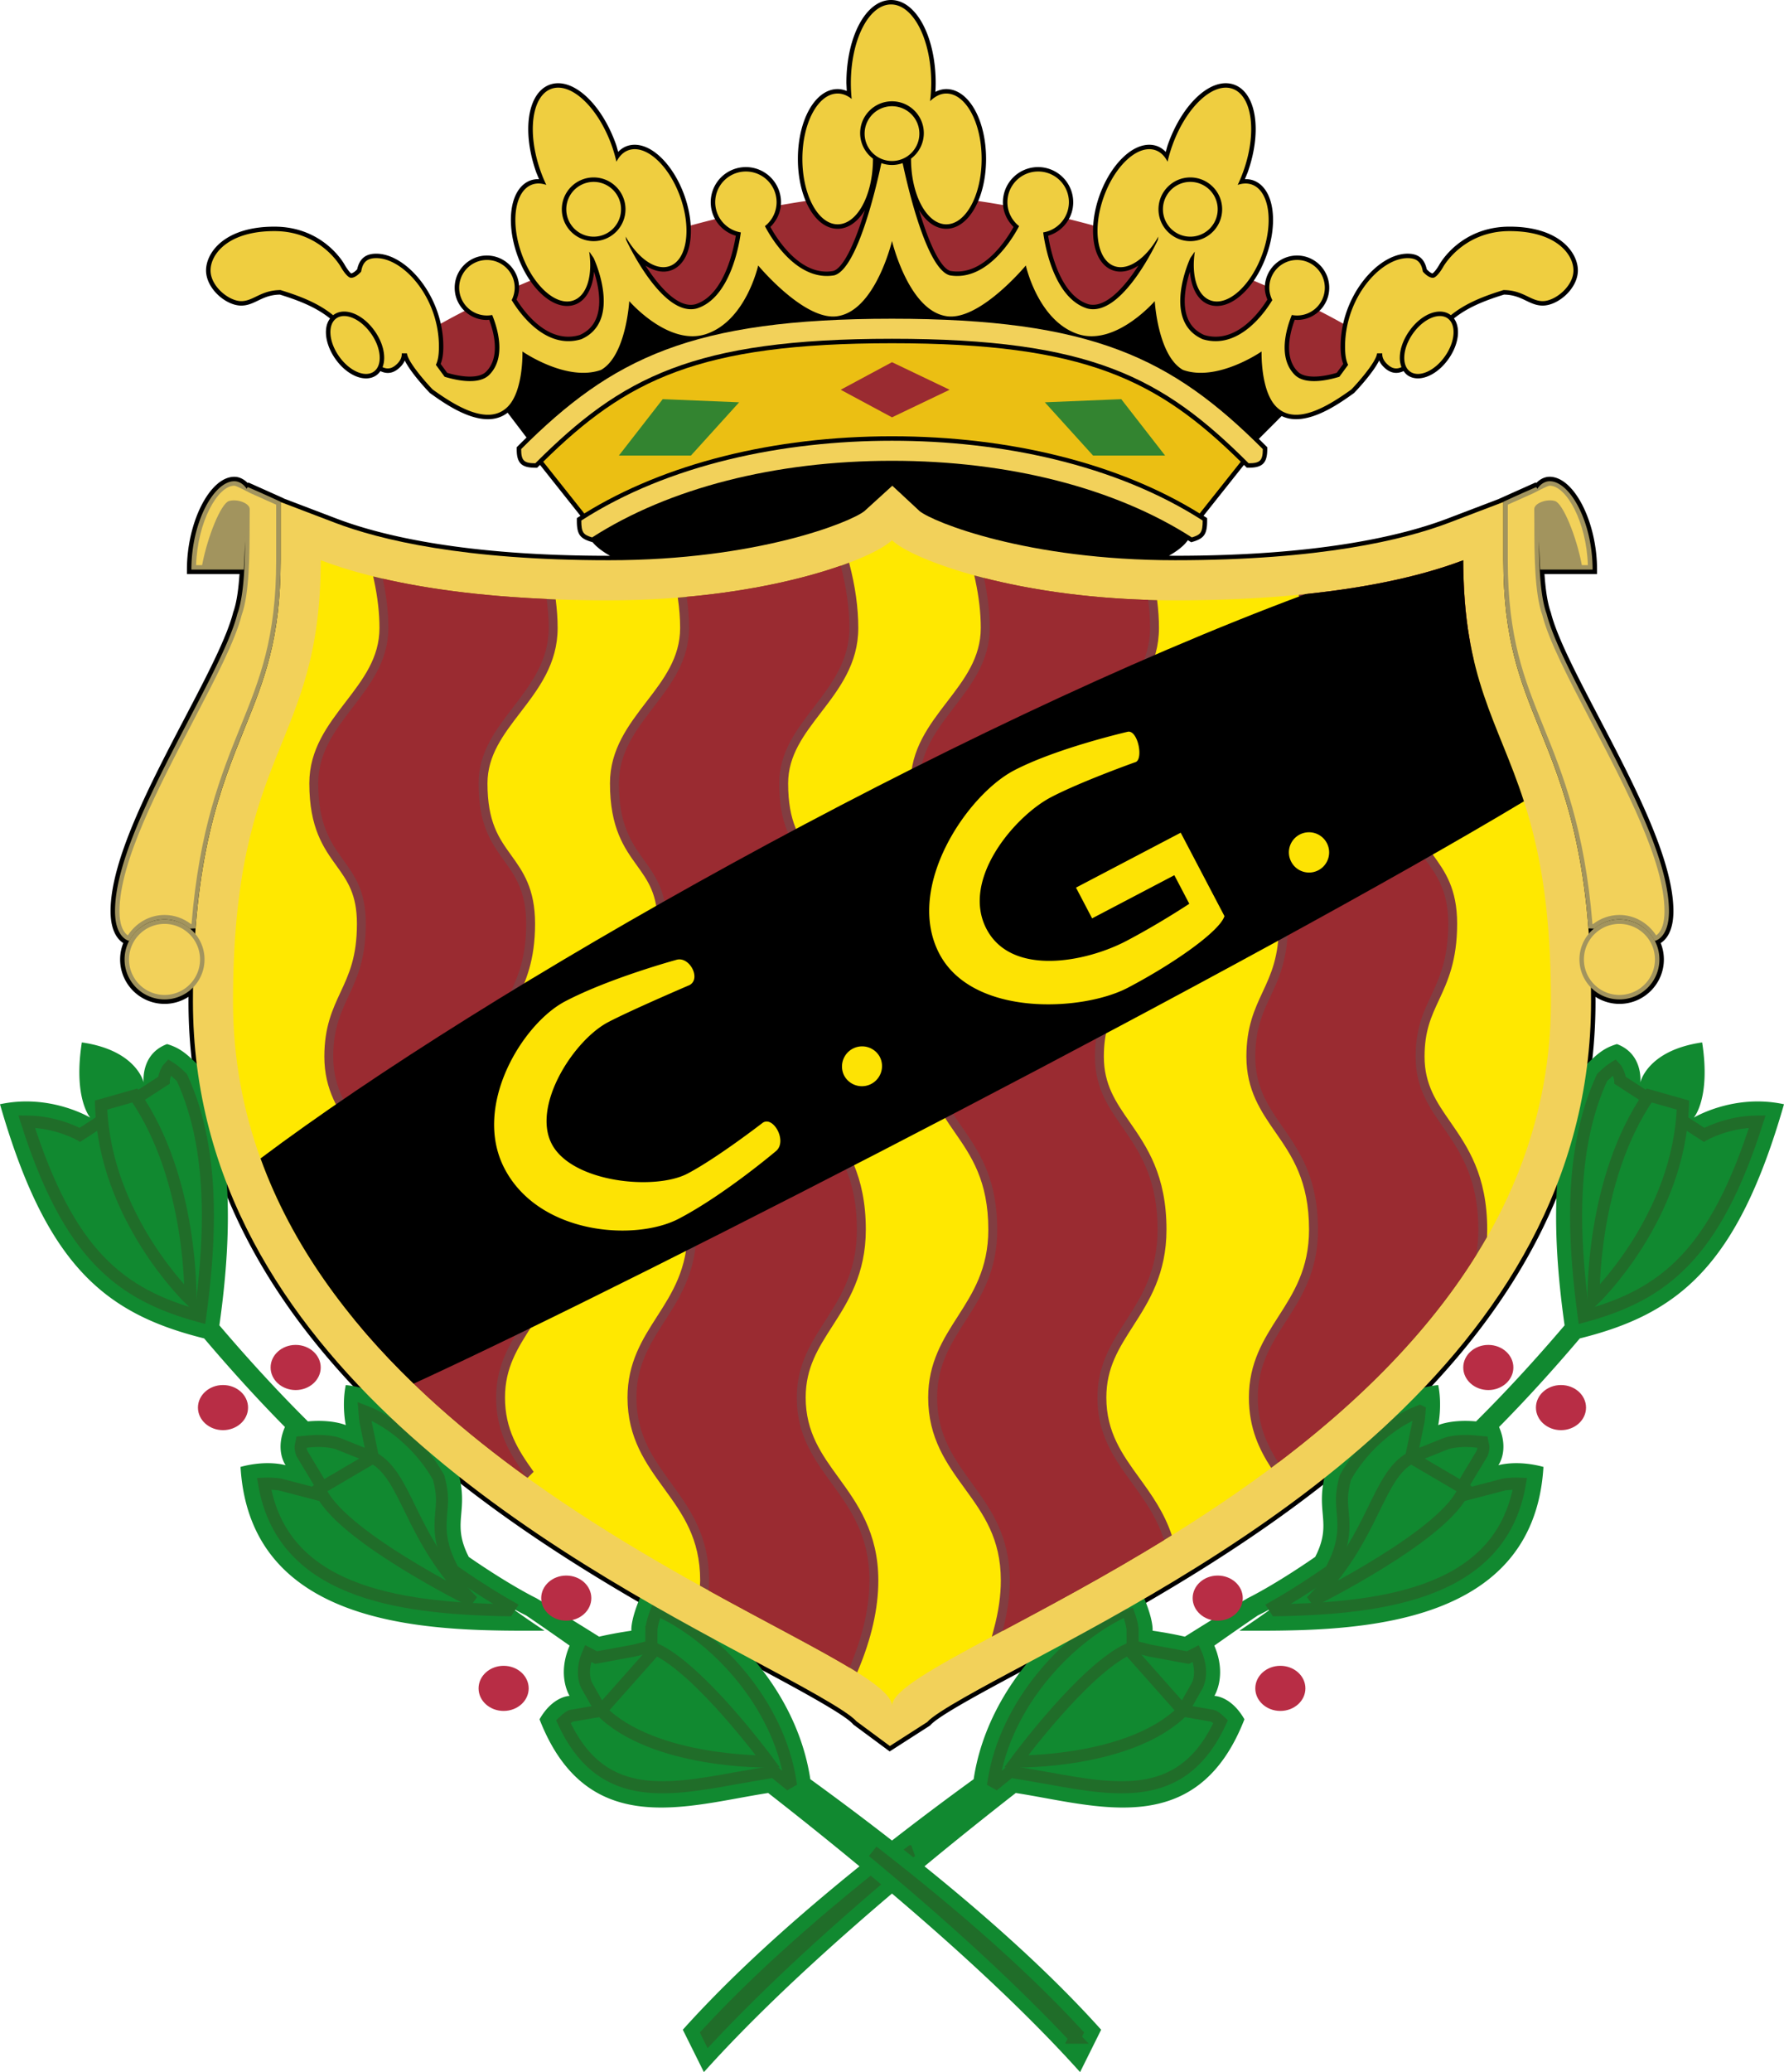
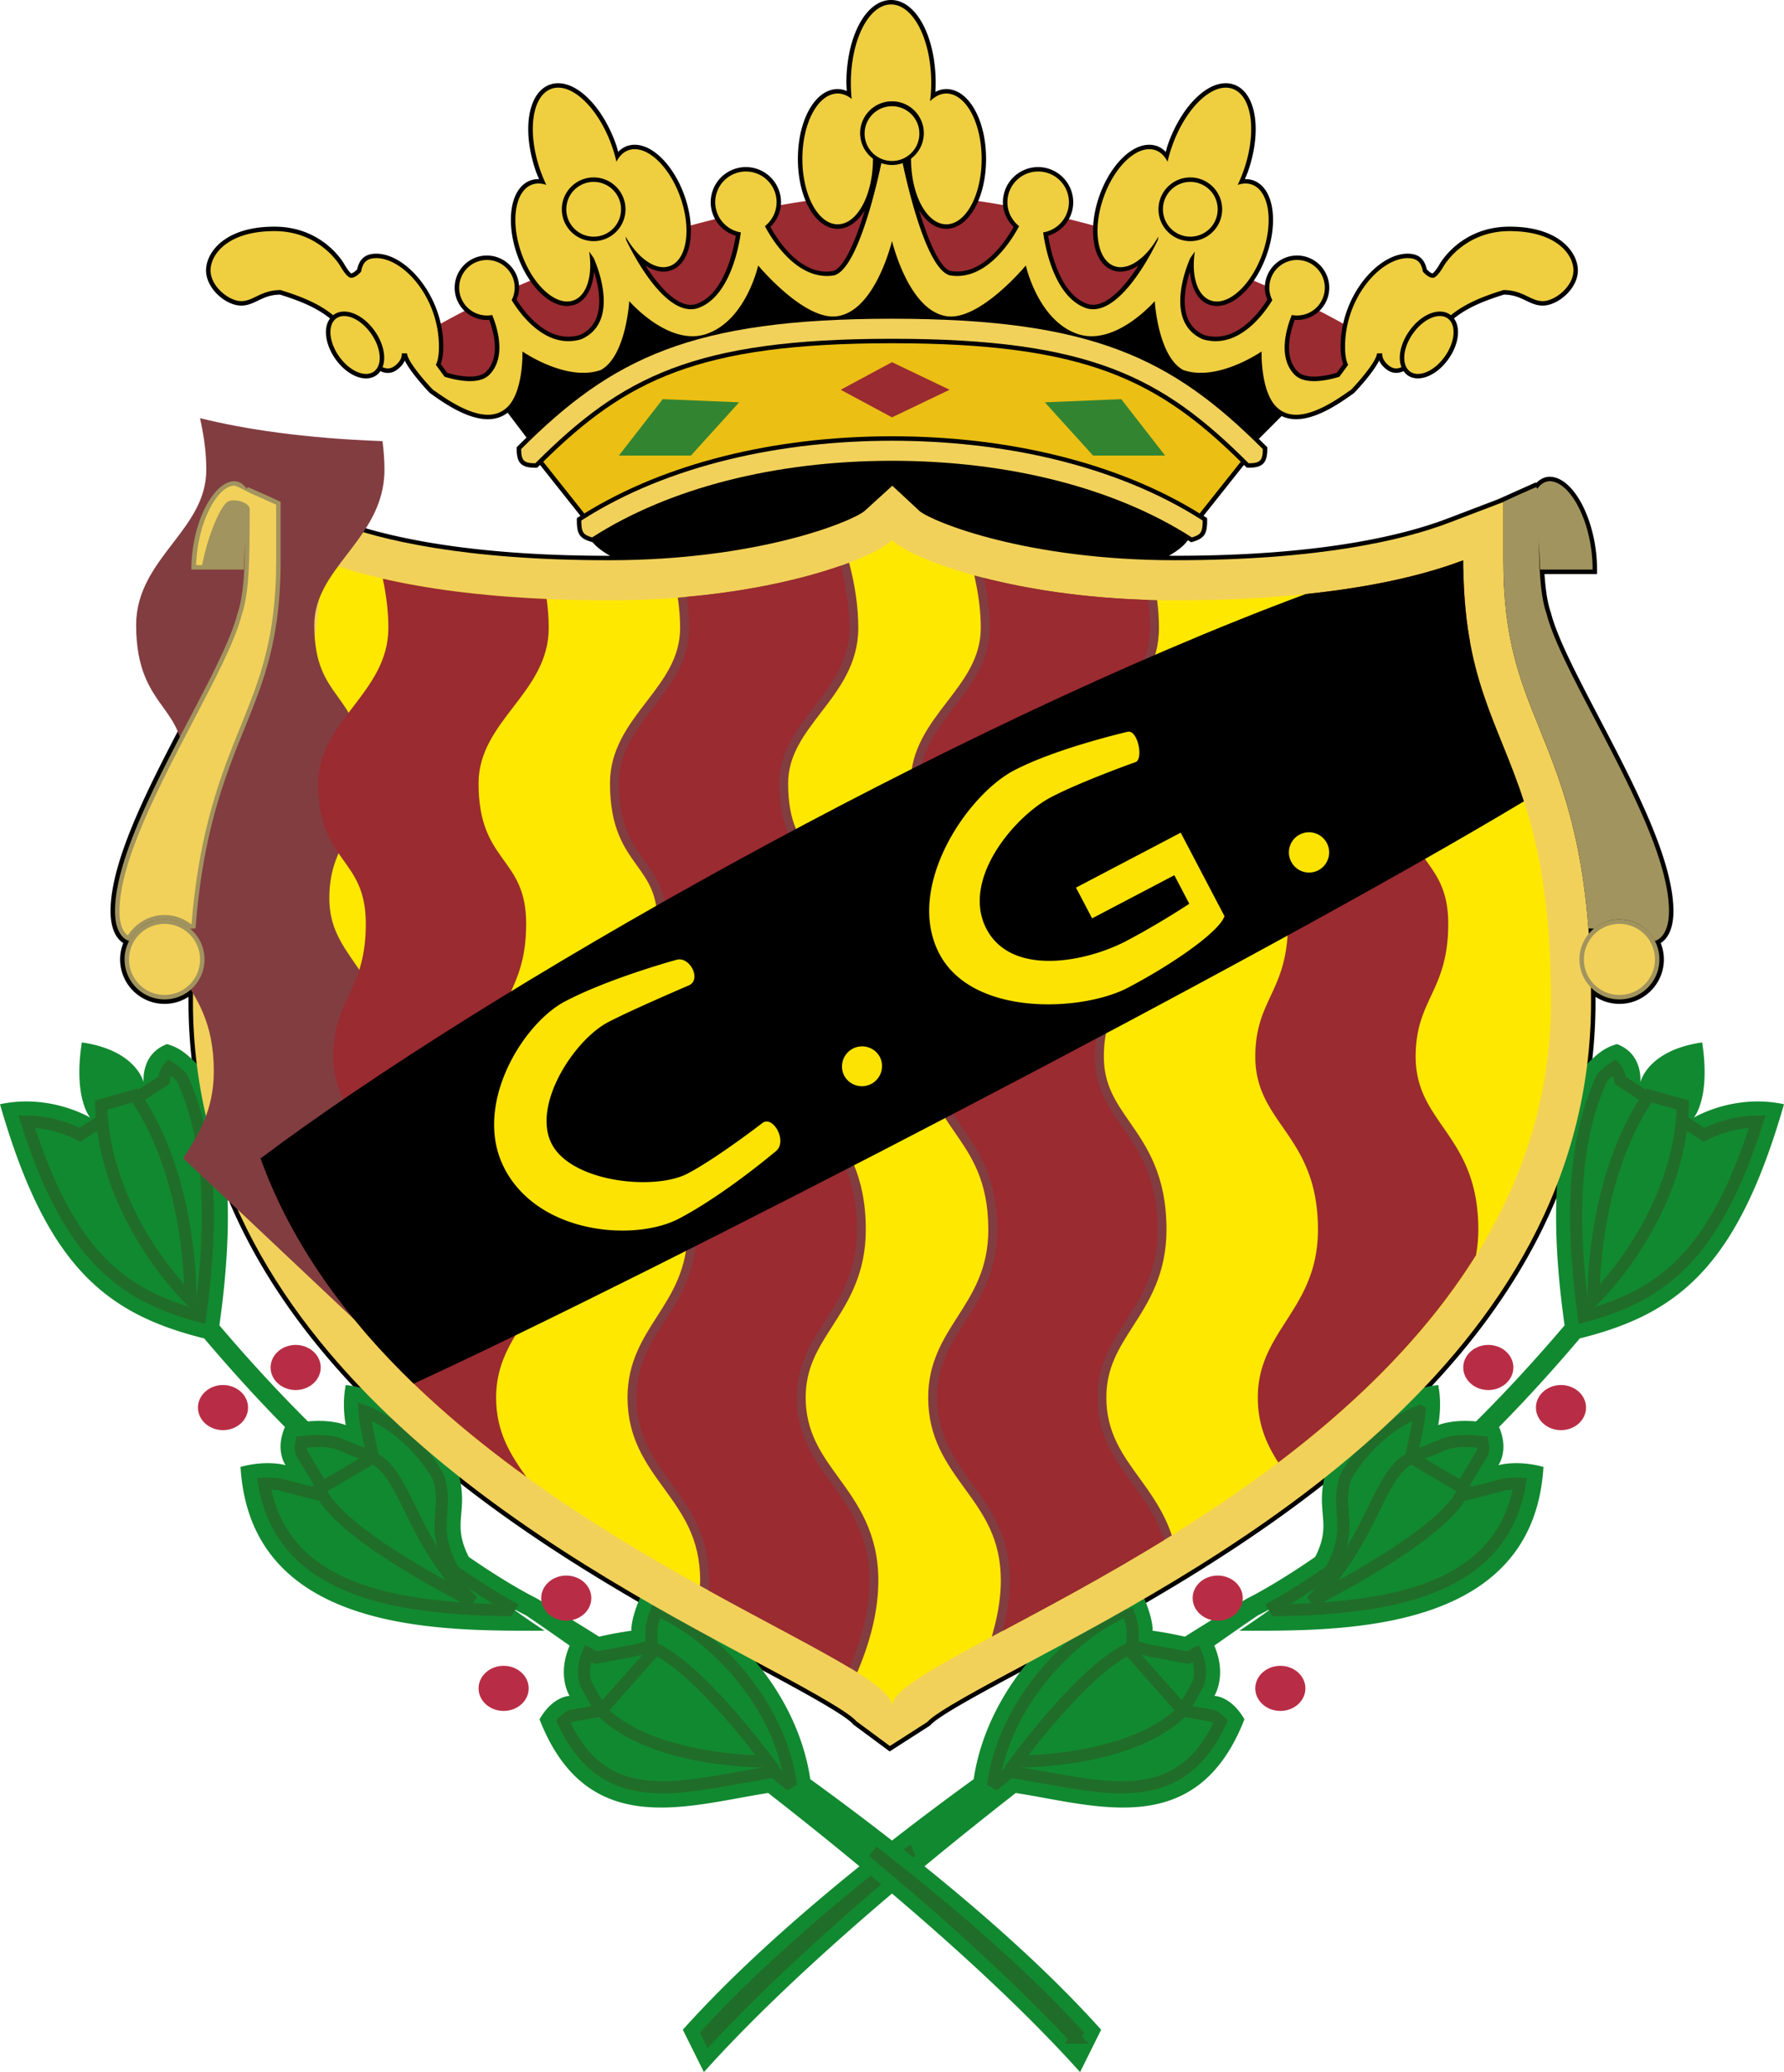
<svg xmlns="http://www.w3.org/2000/svg" viewBox="0 0 251.32 291.75">
  <path fill="#9a2b31" d="M107.754 31.842c.575 1.113 4.292 7.877 9.775 6.925 2.32-.633 4.345-6.714 5.575-11.368-.313.012-.631.028-.947.044-.89 2.494-2.414 4.141-4.151 4.141-1.551 0-2.934-1.313-3.845-3.372-1.583.221-3.183.481-4.792.774a4.3 4.3 0 0 1-1.615 2.856zm-35.247 8.672a3.9 3.9 0 0 1-.426 1.741c.904 1.511 4.644 7.083 9.815 5.505 5.883-2.594 1.73-11.437 1.73-11.437l-.148-.215-.383.139c.266 2.994-.562 5.432-2.315 6.054-1.704.607-3.818-.664-5.485-3.028-.951.395-1.885.791-2.791 1.188.001.018.003.035.003.053zm25.648 2.923c4.855-1.511 6.044-9.446 6.205-10.711a4.324 4.324 0 0 1-2.988-2.029 165.02 165.02 0 0 0-4.683 1.216c.138 2.765-.698 4.969-2.352 5.559-1.74.619-3.905-.715-5.586-3.172l-.251.083c1.146 2.289 5.434 10.166 9.655 9.054zm87.11.041a3.895 3.895 0 0 1-3.282.873c-.744 1.824-2.034 5.981.41 8.426 1.503 1.504 4.784.733 6.293.27l1.23-1.679c-.302-.583-.431-1.446-.431-2.568 0-1.001.114-1.968.306-2.898a88.097 88.097 0 0 0-4.526-2.424zM62.63 53.046c1.51.464 4.792 1.235 6.294-.27 2.446-2.445 1.156-6.602.412-8.426a3.893 3.893 0 0 1-3.285-.874 89.286 89.286 0 0 0-4.525 2.423c.191.931.306 1.897.306 2.899 0 1.122-.129 1.985-.43 2.568zm71.158-14.279c5.481.952 9.199-5.812 9.775-6.925a4.299 4.299 0 0 1-1.614-2.855 113.817 113.817 0 0 0-4.789-.772c-.913 2.057-2.299 3.37-3.852 3.37-1.73 0-3.255-1.647-4.146-4.141-.318-.016-.635-.032-.95-.044 1.23 4.653 3.256 10.734 5.576 11.367zm35.633 8.993c5.171 1.577 8.91-3.995 9.814-5.505a3.898 3.898 0 0 1-.423-1.741l.002-.052c-.906-.396-1.839-.793-2.792-1.188-1.667 2.363-3.78 3.634-5.483 3.027-1.754-.623-2.582-3.061-2.316-6.054-.128-.046-.256-.092-.382-.139l-.151.215s-4.151 8.844 1.731 11.437zm-19.475-17.063a4.331 4.331 0 0 1-2.988 2.029c.159 1.265 1.347 9.2 6.204 10.711 4.221 1.112 8.509-6.764 9.655-9.054l-.251-.083c-1.681 2.457-3.847 3.791-5.586 3.172-1.655-.589-2.49-2.794-2.352-5.559a160.103 160.103 0 0 0-4.682-1.216z" />
  <path d="M235.741 128.277c0-7.225-5.568-17.861-10.481-27.246-3.035-5.795-5.899-11.27-6.778-14.768-.504-1.385-.764-3.362-.904-5.439h7.405v-.627c0-6.718-3.246-13.069-6.68-13.069-.669 0-1.326.314-1.85.849-.024-.002-.054-.01-.074-.01h-.135l-5.095 2.281v.006l-7.247 2.761c-6.271 2.389-18.017 5.237-38.357 5.237-.293 0-.579-.005-.869-.007 1.226-.694 2.133-1.424 2.664-2.185.071.045.149.088.22.134l.245.157.279-.084c1.566-.478 1.971-1.089 1.971-2.976v-.341l-.289-.186c-.073-.047-.151-.09-.224-.137l5.698-7.171.217.214.185.184h.259c1.962 0 2.625-.663 2.625-2.624v-.259l-.186-.184a85.006 85.006 0 0 0-1.005-.992l3.218-3.218c3.381 1.646 8.036-1.691 10.162-3.214l.042-.031.035-.037c.031-.031 2.588-2.679 3.497-4.541.136.315.341.618.631.909.857.856 1.791 1.058 2.776.6l.034-.016c.157.226.339.432.565.594 1.564 1.089 4.101.069 5.776-2.318 1.454-2.069 1.719-4.392.752-5.689 1.706-1.362 3.768-2.342 7.054-3.356 1.351.018 2.235.435 3.085.844.753.362 1.463.704 2.37.704 2.163 0 4.951-2.401 4.951-4.952 0-2.478-2.563-6.162-9.621-6.162-6.865 0-9.771 5.124-9.891 5.342-.319.573-.788 1.166-.982 1.242-.177-.008-.56-.322-.798-.583-.321-1.478-1.167-2.196-2.689-2.196-4.252 0-9.446 6.036-9.446 13.083 0 1.066.14 1.824.37 2.445l-.915 1.248c-2.566.755-4.61.707-5.476-.159-.928-.927-1.237-2.164-1.237-3.404 0-1.483.438-2.94.803-3.911l.316.032c2.504 0 4.54-2.035 4.54-4.537s-2.036-4.537-4.54-4.537a4.541 4.541 0 0 0-4.535 4.537c0 .564.14 1.119.358 1.663-1.108 1.781-4.44 6.324-8.906 4.988-1.161-.522-1.936-1.328-2.363-2.464-.271-.717-.375-1.507-.375-2.303 0-1.503.375-3.016.731-4.127.208 2.332 1.135 4.066 2.699 4.623 2.796.997 6.358-2.064 8.107-6.97 1.125-3.151 1.209-6.402.221-8.486-.483-1.018-1.208-1.724-2.097-2.04a3.271 3.271 0 0 0-1.187-.171l.381-.916c.77-2.16 1.142-4.269 1.142-6.123 0-3.145-1.063-5.562-3.042-6.27-3.146-1.12-7.237 2.568-9.312 8.396-.121.34-.206.719-.311 1.073-.363-.366-.767-.653-1.226-.817-.89-.318-1.9-.23-2.918.253-2.082.987-4.071 3.56-5.194 6.714-1.125 3.154-1.209 6.405-.222 8.486.483 1.018 1.208 1.723 2.098 2.039 1.117.398 2.381.127 3.61-.667-1.929 2.987-4.632 6.074-7.057 5.436-4.011-1.249-5.338-7.622-5.663-9.641a4.913 4.913 0 0 0 3.533-4.718 4.953 4.953 0 0 0-4.949-4.947 4.956 4.956 0 0 0-4.955 4.947c0 1.324.556 2.553 1.498 3.48-.984 1.782-4.288 6.997-8.892 6.197-1.312-.36-2.928-3.559-4.426-8.572.994 1.637 2.336 2.635 3.839 2.635 3.143 0 5.607-4.32 5.607-9.836s-2.464-9.835-5.607-9.835c-.522 0-1.033.141-1.532.396.028-.425.041-.837.041-1.238 0-6.56-2.762-11.698-6.288-11.698-3.527 0-6.29 5.138-6.29 11.698 0 0 .028.557.058 1.112-.42-.17-.851-.27-1.291-.27-3.14 0-5.6 4.32-5.6 9.835 0 5.516 2.459 9.836 5.6 9.836 1.501 0 2.843-.996 3.839-2.629-1.501 5.01-3.128 8.209-4.481 8.579-4.556.789-7.851-4.428-8.834-6.21.943-.928 1.499-2.157 1.499-3.48a4.956 4.956 0 0 0-4.954-4.947 4.953 4.953 0 0 0-4.949 4.947 4.911 4.911 0 0 0 3.533 4.718c-.324 2.019-1.655 8.393-5.689 9.648-2.408.635-5.105-2.456-7.033-5.444 1.23.795 2.496 1.066 3.612.668.889-.317 1.615-1.021 2.097-2.039.988-2.081.904-5.333-.221-8.486-1.125-3.155-3.116-5.729-5.196-6.715-1.018-.482-2.026-.57-2.917-.252-.463.165-.866.449-1.226.813-.105-.356-.191-.734-.31-1.069-2.077-5.825-6.167-9.514-9.313-8.396-1.979.708-3.042 3.125-3.042 6.27 0 1.854.371 3.964 1.142 6.124 0 0 .186.445.38.915a3.276 3.276 0 0 0-1.184.169c-.89.317-1.616 1.023-2.099 2.042-.988 2.083-.903 5.333.22 8.485 1.748 4.906 5.31 7.967 8.11 6.97 1.565-.557 2.493-2.293 2.699-4.628.357 1.109.732 2.62.732 4.124 0 .796-.106 1.587-.375 2.308-.428 1.139-1.204 1.945-2.365 2.469-4.466 1.335-7.799-3.208-8.907-4.988.219-.544.36-1.1.36-1.663a4.543 4.543 0 0 0-4.537-4.537c-2.503 0-4.541 2.035-4.541 4.537s2.037 4.537 4.541 4.537l.319-.032c.363.971.802 2.428.802 3.911 0 1.24-.311 2.477-1.237 3.403-.865.867-2.911.915-5.479.16l-.914-1.248c.232-.621.371-1.379.371-2.445 0-7.046-5.195-13.083-9.448-13.083-1.52 0-2.366.717-2.687 2.195-.238.262-.627.575-.863.575-.13-.067-.599-.661-.918-1.236-.119-.216-3.024-5.339-9.889-5.339-7.059 0-9.622 3.685-9.622 6.162 0 2.551 2.79 4.952 4.952 4.952.907 0 1.617-.342 2.369-.704.85-.409 1.734-.826 3.084-.844 3.292 1.016 5.355 1.998 7.063 3.363a2.863 2.863 0 0 0-.522 1.232c-.232 1.329.24 2.993 1.265 4.451 1.676 2.388 4.211 3.407 5.773 2.32.229-.163.419-.365.577-.592l.035.016c.996.459 1.901.263 2.77-.603a2.93 2.93 0 0 0 .631-.907c.909 1.866 3.467 4.508 3.499 4.539l.037.036.041.031c2.289 1.641 7.512 5.384 10.911 2.743l2.661 3.497c-.399.388-.799.783-1.2 1.184l-.184.184v.259c0 1.961.662 2.624 2.624 2.624h.26l.184-.184c.073-.072.146-.142.217-.214l5.699 7.17c-.073.046-.151.09-.224.137l-.288.186v.342c0 1.886.405 2.498 1.971 2.976l.254.078c.546.66 1.376 1.298 2.453 1.906l-.169.001c-20.339 0-32.086-2.849-38.358-5.237l-7.417-2.826-.199-.107-4.734-2.118-.125.003c-.021 0-.05.007-.075.01-.523-.535-1.18-.849-1.85-.849-3.434 0-6.679 6.351-6.679 13.069v.627h7.407c-.138 2.068-.395 4.029-.887 5.376-.897 3.56-3.763 9.035-6.797 14.83-4.913 9.385-10.481 20.021-10.481 27.246 0 2.852 1.041 4.027 1.79 4.504a6.2 6.2 0 0 0-.445 2.305 6.267 6.267 0 0 0 6.261 6.258c1.243 0 2.4-.369 3.376-.997-.001.222-.006.433-.006.656 0 50.925 51.726 78.583 79.515 93.443 5.746 3.073 12.897 6.897 14.105 8.314l.047.056 5.112 3.781 5.701-3.657.06-.066c1.182-1.354 8.101-5.043 13.66-8.008 27.999-14.935 80.014-42.675 80.014-93.863 0-.223-.005-.435-.007-.656a6.231 6.231 0 0 0 3.375.997c3.453 0 6.262-2.808 6.262-6.258 0-.815-.161-1.59-.444-2.305.749-.477 1.789-1.651 1.789-4.505z" />
  <path fill="#118930" d="M137.164 250.505c2.057-13.726 13.708-24.594 23.086-27.493 2.36 4.7 2.117 6.589 2.117 6.589s2.164.288 4.547.838c5.479-3.441 8.866-5.428 8.866-5.428s3.568-1.712 9.5-5.804c.091-.188.174-.35.268-.549 2.058-4.531-.356-5.943 1.294-11.648 2.763-5.294 9.001-11.294 15.766-12.001.587 2.881 0 5.648 0 5.648s1.853-.841 5.33-.527c3.97-3.938 8.157-8.453 12.473-13.526-1.997-14.125-1.784-26.718 2.904-36.542 1.648-1.647 2.646-2.529 4.473-3.058 3.764 1.412 3.292 5.413 3.292 5.413s.94-4.531 8.709-5.648c1.231 7.882-1.177 10.591-1.177 10.591s5.647-3.416 12.706-1.884c-6.541 22.777-14.827 29.5-28.762 32.969-3.919 4.614-7.738 8.792-11.377 12.473 1.439 3.312-.101 5.385-.101 5.385s2.572-.794 6.354.235c-1.412 23.711-28.887 23.063-42.829 23.063 1.947-1.297 3.471-2.351 4.702-3.265a43.89 43.89 0 0 1-2.097 1.11c-.106.063-2.399 1.616-6.157 4.264.005.003.016.006.021.008 1.824 4.236 0 7.06 0 7.06s2.352 0 4.236 3.296c-6.677 17.116-20.762 12.141-32.212 10.374-15.136 11.816-32.147 26.171-43.936 39.301l-2.968-5.968c11.026-12.294 26.554-24.815 40.972-35.276z" />
  <path fill="#118930" stroke="#206d29" stroke-miterlimit="2.613" stroke-width="1.701" d="M228.273 152.133c.001-.06-.25-1.326-.802-1.887-.484.297-1.071.773-1.781 1.466-2.435 5.298-3.659 11.647-3.659 19.496 0 4.246.382 8.963 1.078 14.136 11.313-3.064 18.507-8.754 24.448-27.431-4.291.022-7.46 1.848-7.499 1.871z" />
  <path fill="#118930" stroke="#206d29" stroke-miterlimit="2.613" stroke-width="1.701" d="M237.079 155.594c-.471 15.884-12.588 27.414-12.588 27.414s-.41-16.883 7.823-28.767zm-37.092 43.093c-4.396 1.668-8.428 5.613-10.474 9.378-.319 1.199-.466 2.201-.466 3.053 0 .611.049 1.172.1 1.749.052.611.106 1.252.106 1.943 0 1.396-.224 3.006-1.146 5.039l-.606 1.258-.614.423c-3.269 2.255-5.757 3.755-7.429 4.703.157.243.162.255.314.484 16.045-.263 31.779-2.785 34.341-17.815-1.311-.053-2.192.099-2.242.113l-6.778 1.767 3.646-6.062c.035-.058.229-.408.229-1.031 0-.166-.117-.441-.149-.645-.261-.026-1.137-.104-1.137-.104-2.569-.23-3.953.308-3.967.313l-4.931 1.967 1.057-5.136c.002-.009.087-.617.146-1.397z" />
  <path fill="#118930" stroke="#206d29" stroke-miterlimit="2.613" stroke-width="1.701" d="M206.266 209.61c-2.254 6.345-21.545 15.872-21.545 15.872 9.004-9 9.122-17.563 14.063-20.262zm-47.478 17.034c-8.211 3.64-17.174 13.217-18.831 24.281 0 0-.039.248-.071.483.516-.407.952-.778 1.476-1.187l.934-.777 5.389.931c10.247 1.864 19.095 3.279 24.27-7.969-.564-.545-1.038-.811-1.063-.814l-4.236-.732 2.01-3.552c.024-.044.394-.72.394-1.868 0-.701-.138-1.582-.577-2.604l-.016-.034-1.119.585-5.353-.985-2.44-.624-.003-2.348c-.002-.013-.022-.878-.764-2.786z" />
  <path fill="#118930" stroke="#206d29" stroke-miterlimit="2.613" stroke-width="1.701" d="M158.955 232.189c-6.352 2.942-15.824 15.825-15.824 15.825s16.093.272 23.522-7.155z" />
  <path fill="#b82d45" d="M216.374 198.185c0 1.754 1.579 3.177 3.529 3.177s3.529-1.423 3.529-3.177c0-1.752-1.579-3.176-3.529-3.176s-3.529 1.423-3.529 3.176zm-10.238-5.647c0 1.752 1.58 3.178 3.53 3.178 1.949 0 3.529-1.425 3.529-3.178 0-1.754-1.58-3.177-3.529-3.177-1.95 0-3.53 1.423-3.53 3.177zm-29.297 45.181c0 1.754 1.58 3.176 3.53 3.176 1.949 0 3.529-1.422 3.529-3.176s-1.58-3.177-3.529-3.177c-1.95 0-3.53 1.423-3.53 3.177zm-8.824-12.708c0 1.754 1.581 3.178 3.529 3.178 1.95 0 3.531-1.424 3.531-3.178s-1.581-3.176-3.531-3.176c-1.948 0-3.529 1.422-3.529 3.176z" />
  <g fill="#118930">
    <path stroke="#206d29" stroke-miterlimit="2.613" stroke-width="1.701" d="M128.369 260.664c-11.885 9.199-21.517 17.791-28.759 25.646.124.248.152.307.292.591 7.385-7.851 16.807-16.588 28.467-26.237z" />
    <path d="M114.152 250.505c-2.056-13.726-13.708-24.594-23.085-27.493-2.361 4.7-2.118 6.589-2.118 6.589s-2.164.288-4.549.838c-5.479-3.441-8.864-5.428-8.864-5.428s-3.568-1.712-9.501-5.804c-.09-.188-.173-.35-.266-.549-2.057-4.531.354-5.943-1.294-11.648-2.765-5.294-9-11.294-15.765-12.001-.588 2.881 0 5.648 0 5.648s-1.853-.841-5.332-.527c-3.969-3.938-8.157-8.453-12.472-13.526 1.997-14.125 1.784-26.718-2.904-36.542-1.648-1.647-2.647-2.529-4.471-3.058-3.764 1.412-3.294 5.413-3.294 5.413s-.94-4.531-8.707-5.648c-1.234 7.882 1.178 10.591 1.178 10.591S7.059 153.944 0 155.476c6.54 22.777 14.826 29.5 28.76 32.969 3.918 4.614 7.739 8.792 11.379 12.473-1.439 3.312.099 5.385.099 5.385s-2.575-.794-6.354.235c1.411 23.711 28.884 23.063 42.826 23.063-1.945-1.297-3.471-2.351-4.7-3.265a44.148 44.148 0 0 0 2.096 1.11c.107.063 2.398 1.616 6.157 4.264a.21.21 0 0 1-.023.008c-1.822 4.236 0 7.06 0 7.06s-2.352 0-4.235 3.296c6.679 17.116 20.764 12.141 32.213 10.374 15.138 11.816 32.147 26.171 43.937 39.301l2.967-5.968c-11.023-12.294-26.552-24.815-40.97-35.276z" />
    <path stroke="#206d29" stroke-miterlimit="2.613" stroke-width="1.701" d="M11.258 159.783c-.038-.022-3.209-1.848-7.501-1.871 5.944 18.677 13.139 24.367 24.449 27.431.699-5.173 1.08-9.891 1.08-14.136 0-7.848-1.224-14.198-3.661-19.496-.709-.692-1.296-1.169-1.782-1.466-.55.561-.802 1.827-.798 1.887z" />
    <path stroke="#206d29" stroke-miterlimit="2.613" stroke-width="1.701" d="M14.236 155.594c.472 15.884 12.589 27.414 12.589 27.414s.411-16.883-7.824-28.767zm37.24 44.49 1.055 5.136-4.931-1.967c-.014-.005-1.397-.543-3.968-.313 0 0-.873.078-1.135.104-.034.204-.148.479-.148.645 0 .623.193.973.229 1.031l3.644 6.062-6.777-1.767c-.049-.015-.932-.166-2.241-.113 2.562 15.03 18.296 17.553 34.339 17.815.15-.229.158-.241.314-.484-1.67-.948-4.159-2.448-7.425-4.703l-.615-.423-.608-1.258c-.922-2.033-1.147-3.643-1.147-5.039 0-.691.054-1.332.107-1.943.049-.577.099-1.138.099-1.749 0-.852-.144-1.854-.464-3.053-2.046-3.766-6.079-7.71-10.474-9.378.058.78.144 1.388.146 1.397z" />
    <path stroke="#206d29" stroke-miterlimit="2.613" stroke-width="1.701" d="M45.049 209.61c2.253 6.345 21.545 15.872 21.545 15.872-9.003-9-9.122-17.563-14.064-20.262zm46.717 19.819-.003 2.348-2.439.624-5.354.985-1.12-.585-.015.034c-.439 1.022-.577 1.903-.577 2.604 0 1.148.369 1.824.394 1.868l2.012 3.552-4.238.732c-.026.004-.498.27-1.064.814 5.176 11.248 14.024 9.833 24.27 7.969l5.39-.931.936.777c.522.408.958.779 1.475 1.187l-.072-.483c-1.658-11.064-10.619-20.642-18.833-24.281-.743 1.909-.762 2.774-.762 2.786z" />
    <path stroke="#206d29" stroke-miterlimit="2.613" stroke-width="1.701" d="M92.362 232.189c6.352 2.942 15.824 15.825 15.824 15.825s-16.093.272-23.522-7.155z" />
  </g>
  <path fill="#b82d45" d="M34.944 198.185c0 1.754-1.58 3.177-3.53 3.177-1.949 0-3.529-1.423-3.529-3.177 0-1.752 1.58-3.176 3.529-3.176 1.95 0 3.53 1.423 3.53 3.176zm10.236-5.647c0 1.752-1.58 3.178-3.529 3.178-1.95 0-3.53-1.425-3.53-3.178 0-1.754 1.581-3.177 3.53-3.177s3.529 1.423 3.529 3.177zm29.298 45.181c0 1.754-1.581 3.176-3.531 3.176-1.949 0-3.529-1.422-3.529-3.176s1.58-3.177 3.529-3.177c1.95 0 3.531 1.423 3.531 3.177zm8.823-12.708c0 1.754-1.581 3.178-3.53 3.178s-3.53-1.424-3.53-3.178 1.581-3.176 3.53-3.176 3.53 1.422 3.53 3.176z" />
  <path fill="#118930" stroke="#206d29" stroke-miterlimit="2.613" stroke-width="1.701" d="M151.415 286.901c.141-.284.167-.343.292-.591-7.242-7.855-16.873-16.447-28.759-25.646 11.659 9.649 21.081 18.386 28.467 26.237z" />
  <path fill="#f2d15a" d="m121.666 72.063.101-.095c-1.874 1.525-15.083 6.912-35.994 6.912-20.438 0-32.261-2.87-38.582-5.277l-7.657-2.918v8.195c0 11.122-2.343 16.909-5.055 23.609-3.422 8.452-7.299 18.032-7.299 38.514 0 50.547 51.511 78.094 79.183 92.89 6.096 3.26 13.003 6.956 14.287 8.46l4.707 3.482 5.263-3.375c1.263-1.444 7.973-5.021 13.893-8.179 27.827-14.842 79.626-42.47 79.626-93.279 0-20.482-3.877-30.062-7.3-38.514-2.714-6.701-5.055-12.487-5.055-23.609v-8.195l-7.658 2.918c-6.32 2.407-18.144 5.277-38.581 5.277-20.911 0-34.12-5.387-35.994-6.912l-3.847-3.577z" />
  <path fill="#ffe800" d="M125.658 240.189c0-8.472 92.833-34.592 92.833-99.186 0-36.004-12.354-35.65-12.354-62.124-7.412 2.824-20.12 5.648-40.592 5.648-22.237 0-37.239-5.825-39.886-8.472-2.647 2.647-17.649 8.472-39.886 8.472-20.472 0-33.179-2.824-40.592-5.648 0 26.473-12.354 26.12-12.354 62.124-.001 64.595 92.831 90.361 92.831 99.186z" />
  <path fill="#823d41" d="M139.722 230.437c7.015-3.751 15.987-8.449 25.354-14.269-1.08-3.242-2.853-5.707-4.577-8.086-2.388-3.296-4.643-6.409-4.643-11.308 0-4.196 1.746-6.916 3.767-10.066 2.205-3.435 4.705-7.329 4.705-13.585 0-7.671-2.762-11.651-5.199-15.164-1.945-2.803-3.625-5.225-3.625-9.19 0-3.619.943-5.649 2.04-7.999 1.195-2.566 2.548-5.475 2.548-10.709 0-4.968-1.717-7.353-3.377-9.66-1.712-2.379-3.33-4.625-3.33-10.107 0-3.943 2.239-6.861 4.609-9.952 2.594-3.378 5.275-6.873 5.275-11.932 0-1.246-.087-2.529-.261-3.911-10.542-.212-19.322-1.717-25.758-3.485l.136.625c.519 2.38.781 4.658.781 6.771 0 4.208-2.309 7.218-4.753 10.405-2.522 3.286-5.129 6.685-5.129 11.479 0 6.29 2.02 9.096 3.803 11.573 1.558 2.165 2.903 4.034 2.903 8.193 0 4.678-1.125 7.093-2.315 9.65-1.119 2.401-2.274 4.883-2.274 9.058 0 4.751 2.072 7.736 4.074 10.622 2.336 3.367 4.752 6.848 4.752 13.732 0 5.52-2.19 8.931-4.306 12.23-2.049 3.19-4.166 6.489-4.166 11.421 0 5.711 2.605 9.3 5.125 12.77 2.627 3.62 5.111 7.039 5.111 12.996 0 2.102-.324 4.376-.966 6.762z" />
  <path fill="#9a2b31" d="M163.983 216.837c-2.448-7.772-9.381-11.051-9.381-20.063 0-9.531 8.472-12.355 8.472-23.651 0-13.412-8.825-14.824-8.825-24.354 0-8.119 4.589-9.178 4.589-18.708 0-9.531-6.707-8.475-6.707-19.767 0-8.824 9.884-12.707 9.884-21.884 0-1.341-.105-2.659-.274-3.945-9.266-.28-17.107-1.554-23.128-3.094.48 2.201.811 4.591.811 7.039 0 9.177-9.882 13.06-9.882 21.884 0 11.292 6.707 10.236 6.707 19.767 0 9.53-4.589 10.589-4.589 18.708 0 9.53 8.825 10.942 8.825 24.354 0 11.296-8.472 14.12-8.472 23.651 0 10.94 10.236 13.411 10.236 25.766 0 2.427-.402 4.83-1.009 7.088 6.489-3.464 14.424-7.681 22.743-12.791z" />
-   <path fill="#823d41" d="M209.482 174.179c.017-.348.027-.7.027-1.055 0-7.671-2.762-11.651-5.198-15.164-1.945-2.803-3.627-5.225-3.627-9.19 0-3.619.945-5.649 2.041-7.999 1.195-2.566 2.549-5.475 2.549-10.709 0-4.968-1.717-7.353-3.377-9.66-1.712-2.379-3.33-4.625-3.33-10.107 0-3.943 2.237-6.862 4.605-9.953 1.719-2.241 3.478-4.542 4.467-7.329-.916-3.874-1.503-8.366-1.503-14.134-5.029 1.916-12.499 3.831-23.173 4.865l.01.059c.253 1.639.376 3.146.376 4.606 0 4.208-2.309 7.218-4.755 10.405-2.521 3.286-5.127 6.685-5.127 11.479 0 6.29 2.02 9.096 3.802 11.573 1.559 2.165 2.904 4.034 2.904 8.193 0 4.678-1.125 7.093-2.316 9.65-1.117 2.401-2.272 4.883-2.272 9.058 0 4.751 2.071 7.736 4.073 10.622 2.337 3.367 4.752 6.848 4.752 13.732 0 5.52-2.19 8.931-4.308 12.23-2.047 3.19-4.165 6.489-4.165 11.421 0 4.417 1.558 7.444 3.083 9.82l.054.085c11.809-8.789 22.99-19.506 30.408-32.498z" />
  <path fill="#9a2b31" d="M199.429 148.77c0-8.119 4.59-9.178 4.59-18.708 0-9.531-6.707-8.475-6.707-19.767 0-8.232 8.596-12.167 9.748-20.108-.508-2.846-.833-6.056-.901-9.816a40.4 40.4 0 0 0-.359-1.367c-4.816 1.797-11.808 3.573-21.586 4.609.24 1.549.393 3.16.393 4.798 0 9.177-9.884 13.06-9.884 21.884 0 11.292 6.707 10.236 6.707 19.767 0 9.53-4.589 10.589-4.589 18.708 0 9.53 8.825 10.942 8.825 24.354 0 11.296-8.473 14.12-8.473 23.651 0 3.824 1.259 6.606 2.885 9.143 10.652-8.053 20.696-17.706 27.853-29.191.201-1.105.325-2.292.325-3.602-.002-13.413-8.827-14.825-8.827-24.355z" />
  <path fill="#823d41" d="M95.493 84.209c.215 1.508.319 2.882.319 4.201 0 4.208-2.309 7.218-4.755 10.405-2.521 3.286-5.128 6.685-5.128 11.479 0 6.29 2.02 9.096 3.803 11.573 1.559 2.165 2.904 4.034 2.904 8.193 0 4.678-1.125 7.093-2.315 9.65-1.118 2.401-2.274 4.883-2.274 9.058 0 4.751 2.071 7.736 4.074 10.622 2.335 3.367 4.75 6.848 4.75 13.732 0 5.52-2.189 8.931-4.307 12.23-2.047 3.19-4.165 6.489-4.165 11.421 0 5.711 2.605 9.3 5.125 12.77 2.629 3.62 5.112 7.039 5.112 12.996l-.029.722c9.287 5.167 17.311 9.158 22.156 12.201l.073-.172c1.925-4.539 2.9-8.829 2.9-12.751 0-6.771-2.97-10.861-5.59-14.472-2.39-3.289-4.646-6.396-4.646-11.294 0-4.196 1.745-6.916 3.767-10.066 2.206-3.435 4.704-7.329 4.704-13.585 0-7.671-2.762-11.651-5.199-15.164-1.945-2.803-3.625-5.225-3.625-9.19 0-3.619.945-5.649 2.039-7.999 1.195-2.566 2.549-5.475 2.549-10.709 0-4.968-1.717-7.353-3.376-9.66-1.713-2.379-3.331-4.625-3.331-10.107 0-3.943 2.239-6.861 4.61-9.952 2.593-3.378 5.273-6.873 5.273-11.932 0-2.831-.426-5.886-1.266-9.079l-.027-.103c-5.274 1.994-13.574 4.082-24.135 4.918z" />
  <path fill="#9a2b31" d="M97.067 88.411c0 9.177-9.883 13.06-9.883 21.884 0 11.292 6.707 10.236 6.707 19.767 0 9.53-4.588 10.589-4.588 18.708 0 9.53 8.824 10.942 8.824 24.354 0 11.296-8.471 14.12-8.471 23.651 0 10.94 10.236 13.411 10.236 25.766 0 .469-.031.933-.058 1.399 8.113 4.478 15.171 8.049 19.848 10.861 1.491-3.516 2.801-7.854 2.801-12.261 0-12.354-10.237-14.825-10.237-25.766 0-9.531 8.471-12.355 8.471-23.651 0-13.412-8.824-14.824-8.824-24.354 0-8.119 4.588-9.178 4.588-18.708 0-9.531-6.707-8.475-6.707-19.767 0-8.824 9.883-12.707 9.883-21.884 0-3.104-.529-6.118-1.225-8.76-5.065 1.78-12.47 3.55-21.698 4.382.204 1.421.333 2.888.333 4.379z" />
-   <path fill="#823d41" d="M49.922 185.799c7.039 8.567 15.595 15.947 24.396 22.281l.859-.856c-2.208-3.073-4.035-5.981-4.035-10.449 0-4.196 1.747-6.916 3.768-10.066 2.206-3.435 4.705-7.329 4.705-13.585 0-7.671-2.762-11.651-5.199-15.164-1.945-2.803-3.625-5.225-3.625-9.19 0-3.619.945-5.649 2.039-7.999 1.195-2.566 2.549-5.475 2.549-10.709 0-4.968-1.716-7.353-3.376-9.66-1.712-2.379-3.33-4.625-3.33-10.107 0-3.943 2.24-6.861 4.61-9.952 2.592-3.378 5.274-6.873 5.274-11.932 0-1.271-.093-2.59-.276-4.017-11.043-.404-19.438-1.682-25.708-3.237l.125.585c.503 2.343.759 4.586.759 6.669 0 4.208-2.31 7.218-4.755 10.405-2.521 3.286-5.128 6.685-5.128 11.479 0 6.29 2.02 9.096 3.803 11.573 1.559 2.165 2.904 4.034 2.904 8.193 0 4.678-1.125 7.093-2.315 9.65-1.119 2.401-2.274 4.883-2.274 9.058 0 4.751 2.07 7.736 4.073 10.622 2.336 3.367 4.751 6.848 4.751 13.732 0 5.52-2.191 8.933-4.308 12.233z" />
+   <path fill="#823d41" d="M49.922 185.799l.859-.856c-2.208-3.073-4.035-5.981-4.035-10.449 0-4.196 1.747-6.916 3.768-10.066 2.206-3.435 4.705-7.329 4.705-13.585 0-7.671-2.762-11.651-5.199-15.164-1.945-2.803-3.625-5.225-3.625-9.19 0-3.619.945-5.649 2.039-7.999 1.195-2.566 2.549-5.475 2.549-10.709 0-4.968-1.716-7.353-3.376-9.66-1.712-2.379-3.33-4.625-3.33-10.107 0-3.943 2.24-6.861 4.61-9.952 2.592-3.378 5.274-6.873 5.274-11.932 0-1.271-.093-2.59-.276-4.017-11.043-.404-19.438-1.682-25.708-3.237l.125.585c.503 2.343.759 4.586.759 6.669 0 4.208-2.31 7.218-4.755 10.405-2.521 3.286-5.128 6.685-5.128 11.479 0 6.29 2.02 9.096 3.803 11.573 1.559 2.165 2.904 4.034 2.904 8.193 0 4.678-1.125 7.093-2.315 9.65-1.119 2.401-2.274 4.883-2.274 9.058 0 4.751 2.07 7.736 4.073 10.622 2.336 3.367 4.751 6.848 4.751 13.732 0 5.52-2.191 8.933-4.308 12.233z" />
  <path fill="#9a2b31" d="M69.888 196.774c0-9.531 8.472-12.355 8.472-23.651 0-13.412-8.825-14.824-8.825-24.354 0-8.119 4.589-9.178 4.589-18.708 0-9.531-6.707-8.475-6.707-19.767 0-8.824 9.883-12.707 9.883-21.884 0-1.384-.113-2.748-.291-4.075-9.65-.42-17.231-1.51-23.085-2.858.467 2.17.786 4.525.786 6.933 0 9.177-9.883 13.06-9.883 21.884 0 11.292 6.707 10.236 6.707 19.767 0 9.53-4.588 10.589-4.588 18.708 0 9.53 8.825 10.942 8.825 24.354 0 6.337-2.668 10.011-5.009 13.695 6.83 8.084 15.002 15.078 23.397 21.138-2.246-3.128-4.271-6.318-4.271-11.182z" />
  <path d="M206.136 78.88c-4.873 1.856-12.054 3.708-22.206 4.761-50.39 18.735-115.626 55.731-147.226 79.466 4.433 12.259 12.287 22.753 21.567 31.709 33.245-15.261 119.683-59.934 156.41-81.991-3.628-11.213-8.545-17.243-8.545-33.945z" />
  <path fill="#fde304" d="M95.264 135.149s-9.394 2.559-15.65 5.838c-6.026 3.158-13.142 14.764-8.524 23.571 4.86 9.271 18.378 10.267 24.558 7.023 6.414-3.357 13.709-9.544 13.709-9.544 1.61-1.439-.526-5.142-2.025-3.866 0 0-6.382 4.925-10.478 7.071-4.635 2.427-16.285 1.24-19.12-4.166-2.835-5.405 3.076-14.611 7.946-17.162 3.245-1.702 11.448-5.212 11.448-5.212 1.699-.888-.002-4.135-1.864-3.553zm28.668 13.64a2.834 2.834 0 1 1-5.023 2.627 2.835 2.835 0 0 1 5.023-2.627zm18.905-40.307c-6.644 3.484-15.411 16.447-10.511 25.796 4.7 8.963 20.21 8.122 26.547 4.799 6.565-3.442 12.958-7.973 13.623-10.09l-6.164-11.746-14.752 7.734 2.271 4.329 11.584-6.075 2.107 4.02s-4.238 2.809-8.874 5.239c-5.716 2.997-16.171 5.031-19.695-1.692-3.647-6.956 3.983-15.878 9.086-18.549 4.173-2.186 11.805-4.908 11.805-4.908 1.305-.239.46-4.574-.978-4.312.002 0-10.021 2.296-16.049 5.455zm44.079 10.218c.729 1.389.193 3.1-1.191 3.828s-3.103.192-3.824-1.195a2.827 2.827 0 0 1 1.188-3.828 2.836 2.836 0 0 1 3.827 1.195z" />
  <path fill="#f2d15a" d="M125.658 47.7c27.992 0 38.121 5.407 50.244 17.527 1.582 0 1.997-.349 1.997-1.997-12.795-12.795-24.002-18.354-52.241-18.354-28.237 0-39.444 5.56-52.24 18.354 0 1.648.413 1.997 1.996 1.997C87.536 53.107 97.666 47.7 125.658 47.7z" />
  <path fill="#f2d15a" d="M125.658 64.878c16.416 0 31.417 3.832 42.242 10.79 1.235-.377 1.527-.67 1.527-2.376-12.354-7.942-28.475-11.237-43.769-11.237-15.293 0-31.414 3.295-43.769 11.237 0 1.706.292 1.999 1.526 2.376 10.824-6.958 25.826-10.79 42.243-10.79z" />
  <path fill="#ebbf13" d="M125.658 61.427c16.698 0 32.039 3.86 43.344 10.871l5.789-7.285c-11.708-11.528-21.884-16.686-49.133-16.686-27.252 0-37.428 5.158-49.134 16.686l5.789 7.285c11.307-7.01 26.647-10.871 43.345-10.871z" />
  <path fill="#338430" d="m93.361 56.201-6.177 7.942h10.149l6.793-7.5zm64.595 0 6.176 7.942h-10.148l-6.794-7.5z" />
  <path fill="#9a2b31" d="m118.433 54.877 7.225-3.882 8.119 3.882-8.119 3.884z" />
  <path fill="#a2945e" d="M28.812 135.086a5.629 5.629 0 0 1-5.631 5.63 5.632 5.632 0 1 1 5.631-5.63z" />
  <path fill="#f2d15a" d="M18.175 135.086a5.01 5.01 0 0 0 5.006 5.002 5.008 5.008 0 0 0 5.003-5.002 5.01 5.01 0 0 0-5.003-5.005 5.011 5.011 0 0 0-5.006 5.005z" />
  <path fill="#a2945e" d="M39.533 70.651a170.292 170.292 0 0 0-4.594-2.056c-.074 0-.133.087-.183.236l.001-.001c-.491-.748-1.179-1.075-1.743-1.075-2.859 0-6.052 5.717-6.052 12.441h7.383c.074-1.289.132-2.672.183-4.023.011-1.097.01-2.154.012-3.112-.01 4.178.047 10.229-1.097 13.354-2.294 9.142-17.24 30.26-17.24 41.861 0 3.833 1.976 4.196 2.01 4.203.943-1.793 2.8-3.027 4.967-3.027 1.357 0 2.585.5 3.558 1.3l.81-.037c1.046-13.691 4.139-21.335 6.93-28.228C37.19 95.786 39.533 90 39.533 78.878v-8.195l.012.005z" />
  <path fill="#f2d15a" d="M35.178 71.683c0 .549-.011 1.384-.011 2.074-.006 4.142-.015 9.815-1.134 12.876l.02-.063c-.914 3.641-3.681 8.925-6.883 15.043-4.845 9.256-10.338 19.748-10.338 26.664 0 2.3.732 3.126 1.176 3.423 1.153-1.765 3.061-2.875 5.175-2.875 1.354 0 2.635.456 3.737 1.292l.06-.002c1.098-13.436 4.183-21.106 6.918-27.861 2.688-6.643 5.008-12.376 5.008-23.375v-7.822l-3.631-1.625s-1.962-1.05-2.26-1.05c-2.36 0-5.199 5.102-5.388 11.187h.846c.785-4.122 2.665-8.655 3.764-9.016 1.099-.36 2.941.268 2.941 1.13z" />
  <path fill="#a2945e" d="M222.504 135.086a5.629 5.629 0 0 0 5.63 5.63 5.632 5.632 0 1 0-5.63-5.63z" />
  <path fill="#f2d15a" d="M233.141 135.086a5.01 5.01 0 0 1-5.007 5.002 5.007 5.007 0 0 1-5.002-5.002 5.008 5.008 0 0 1 5.002-5.005 5.011 5.011 0 0 1 5.007 5.005z" />
  <path fill="#a2945e" d="m211.771 70.689.013-.005v8.195c0 11.122 2.343 16.909 5.055 23.609 2.79 6.893 5.884 14.537 6.929 28.228l.811.037c.973-.8 2.202-1.3 3.557-1.3 2.168 0 4.025 1.234 4.968 3.027.035-.007 2.012-.37 2.012-4.203 0-11.601-14.947-32.719-17.241-41.861-1.143-3.125-1.087-9.176-1.097-13.354.003.958.001 2.015.013 3.112.05 1.351.108 2.734.182 4.023h7.384c0-6.725-3.193-12.441-6.052-12.441-.563 0-1.251.327-1.742 1.075v.001c-.049-.148-.107-.236-.182-.236a170.51 170.51 0 0 0-4.595 2.056zm5.003 1.912v-.065zm-.003-.576v-.006z" />
-   <path fill="#f2d15a" d="M216.138 71.683c0 .549.01 1.384.012 2.074.006 4.142.015 9.815 1.133 12.876l-.018-.063c.913 3.641 3.679 8.925 6.882 15.043 4.847 9.256 10.34 19.748 10.34 26.664 0 2.3-.733 3.126-1.176 3.423-1.154-1.765-3.061-2.875-5.177-2.875-1.354 0-2.634.456-3.736 1.292l-.06-.002c-1.098-13.436-4.183-21.106-6.919-27.861-2.687-6.643-5.008-12.376-5.008-23.375v-7.822l3.631-1.625s1.962-1.05 2.26-1.05c2.36 0 5.199 5.102 5.389 11.187h-.848c-.784-4.122-2.665-8.655-3.765-9.016-1.098-.36-2.94.268-2.94 1.13z" />
  <path fill="#efce40" d="M52.284 46.984c1.455 2.071 1.619 4.463.371 5.344-1.254.874-3.444-.093-4.9-2.166-1.455-2.071-1.619-4.463-.368-5.342 1.252-.876 3.445.094 4.897 2.164zm146.748 0c-1.455 2.071-1.617 4.463-.371 5.344 1.255.874 3.443-.093 4.899-2.166 1.457-2.071 1.619-4.463.371-5.342-1.253-.876-3.448.094-4.899 2.164zm-81.026-15.4c2.749 0 4.972-4.12 4.972-9.209l-.002-.041a4.476 4.476 0 0 1-1.803-3.586c0-2.472 2.012-4.484 4.484-4.484s4.485 2.012 4.485 4.484a4.47 4.47 0 0 1-1.8 3.584l-.001.043c0 5.089 2.228 9.209 4.967 9.209 2.751 0 4.98-4.12 4.98-9.209 0-5.087-2.229-9.208-4.98-9.208-.829 0-1.597.413-2.284 1.077a21.12 21.12 0 0 0 .165-2.546c0-6.115-2.534-11.071-5.661-11.071s-5.663 4.956-5.663 11.071c0 .765.04 1.511.116 2.232-.606-.487-1.272-.763-1.976-.763-2.746 0-4.972 4.121-4.972 9.208.001 5.089 2.227 9.209 4.973 9.209z" />
  <path fill="#efce40" d="M212.665 32.539c-6.574 0-9.341 5.017-9.341 5.017s-.866 1.558-1.468 1.558c-.697 0-1.413-.874-1.413-.874-.211-1.257-.766-1.896-2.139-1.896-3.805 0-8.818 5.536-8.818 12.455 0 1.122.129 1.985.431 2.568l-1.23 1.679c-1.509.464-4.79 1.235-6.293-.27-2.444-2.445-1.154-6.602-.41-8.426a3.91 3.91 0 0 0 4.649-3.838 3.91 3.91 0 0 0-7.82 0c0 .63.162 1.215.423 1.741-.904 1.511-4.643 7.083-9.814 5.505-5.882-2.594-1.731-11.437-1.731-11.437s.268-.382.593-.855c.008-.004.021-.006.031-.01-.498 3.348.319 6.166 2.226 6.843 2.429.866 5.7-2.083 7.307-6.589 1.606-4.504.932-8.859-1.497-9.725-.625-.22-1.299-.19-1.993.05a19.82 19.82 0 0 0 .806-1.938c1.933-5.415 1.247-10.601-1.519-11.592-2.769-.985-6.583 2.604-8.509 8.017a19.436 19.436 0 0 0-.655 2.252c-.4-.79-.963-1.359-1.685-1.617-2.435-.869-5.706 2.081-7.311 6.586-1.604 4.502-.937 8.858 1.496 9.724 1.957.697 4.455-1.075 6.193-4.141.001.004.008.011.008.017-.042.252-.063.419-.063.419s-5.024 10.969-9.955 9.671c-4.857-1.511-6.045-9.446-6.204-10.711a4.315 4.315 0 0 0-.715-8.574 4.321 4.321 0 0 0-4.327 4.32c0 1.373.648 2.58 1.647 3.371-.577 1.113-4.294 7.877-9.775 6.925-3.239-.884-5.907-12.39-6.63-15.796-.47.167-.973.263-1.5.263a4.465 4.465 0 0 1-1.499-.263c-.723 3.406-3.39 14.912-6.629 15.796-5.483.952-9.2-5.812-9.775-6.925a4.29 4.29 0 0 0 1.646-3.371 4.323 4.323 0 0 0-4.326-4.32 4.32 4.32 0 0 0-4.322 4.32 4.314 4.314 0 0 0 3.607 4.254c-.16 1.265-1.35 9.2-6.205 10.711-4.931 1.298-9.955-9.671-9.955-9.671s-.023-.167-.063-.419c0-.006.003-.013.007-.017 1.738 3.066 4.236 4.838 6.193 4.141 2.433-.866 3.101-5.222 1.496-9.724-1.606-4.506-4.876-7.456-7.31-6.586-.724.258-1.285.828-1.685 1.617a20.028 20.028 0 0 0-.653-2.252c-1.929-5.413-5.741-9.001-8.512-8.017-2.766.991-3.452 6.177-1.519 11.592.239.674.512 1.32.805 1.938-.691-.241-1.367-.271-1.99-.05-2.43.866-3.103 5.221-1.496 9.725 1.605 4.506 4.876 7.455 7.307 6.589 1.906-.677 2.721-3.495 2.224-6.843.008.004.022.006.03.01l.592.855s4.152 8.843-1.73 11.437c-5.171 1.577-8.911-3.995-9.815-5.505a3.887 3.887 0 0 0 .426-1.741 3.91 3.91 0 0 0-3.91-3.909 3.911 3.911 0 0 0-3.913 3.909 3.911 3.911 0 0 0 4.652 3.838c.744 1.824 2.034 5.981-.412 8.426-1.502 1.504-4.784.733-6.294.27l-1.229-1.679c.301-.583.43-1.446.43-2.568 0-6.919-5.014-12.455-8.82-12.455-1.374 0-1.926.639-2.135 1.896 0 0-.717.874-1.415.874-.601 0-1.467-1.558-1.467-1.558s-2.767-5.017-9.34-5.017c-6.571 0-8.995 3.287-8.995 5.535s2.596 4.325 4.324 4.325c1.73 0 2.77-1.556 5.536-1.556 3.406 1.044 5.593 2.07 7.417 3.543.031-.024.057-.055.089-.078l.001-.001c1.56-1.093 4.095-.075 5.771 2.316 1.245 1.771 1.618 3.73 1.092 5.074.704.325 1.35.235 2.064-.478.498-.499.67-.973.638-1.47h.734c.122 1.251 2.898 4.355 3.645 5.104 3.134 2.249 7.781 5.19 10.548 2.419 2.249-2.248 2.078-7.784 2.078-7.784s6.226 4.327 11.068 2.597c3.546-1.991 3.979-9.688 3.979-9.688s5.447 6.313 10.726 4.671c5.706-1.815 7.436-9.688 7.436-9.688s6.748 8.131 11.414 7.094c5.191-1.039 7.439-10.552 7.439-10.552s2.249 9.514 7.439 10.552c4.666 1.037 11.415-7.094 11.415-7.094s1.731 7.873 7.438 9.688c5.277 1.643 10.724-4.671 10.724-4.671s.433 7.697 3.98 9.688c4.842 1.73 11.069-2.597 11.069-2.597s-.172 5.536 2.075 7.784c2.77 2.771 7.417-.171 10.552-2.419.744-.749 3.521-3.853 3.643-5.104h.733c-.029.497.141.971.641 1.47.715.714 1.361.803 2.068.474a3.59 3.59 0 0 1-.24-1.314c0-1.157.444-2.504 1.326-3.755 1.676-2.392 4.21-3.41 5.771-2.316.032.022.06.051.092.075 1.824-1.471 4.01-2.497 7.414-3.541 2.767 0 3.806 1.556 5.537 1.556 1.727 0 4.324-2.077 4.324-4.325s-2.426-5.534-8.996-5.534zM83.631 33.952a4.49 4.49 0 0 1-4.484-4.485c0-2.472 2.011-4.485 4.484-4.485s4.485 2.013 4.485 4.485a4.49 4.49 0 0 1-4.485 4.485zm79.57-4.485c0-2.472 2.012-4.485 4.484-4.485s4.485 2.013 4.485 4.485c0 2.473-2.013 4.485-4.485 4.485s-4.484-2.012-4.484-4.485z" />
  <path fill="#efce40" d="M87.489 29.467a3.857 3.857 0 1 1-7.714 0 3.857 3.857 0 0 1 7.714 0zm42.026-10.718a3.857 3.857 0 1 1-7.713 0 3.857 3.857 0 0 1 7.713 0zm34.313 10.718a3.857 3.857 0 1 0 7.714 0 3.857 3.857 0 0 0-7.714 0z" />
</svg>